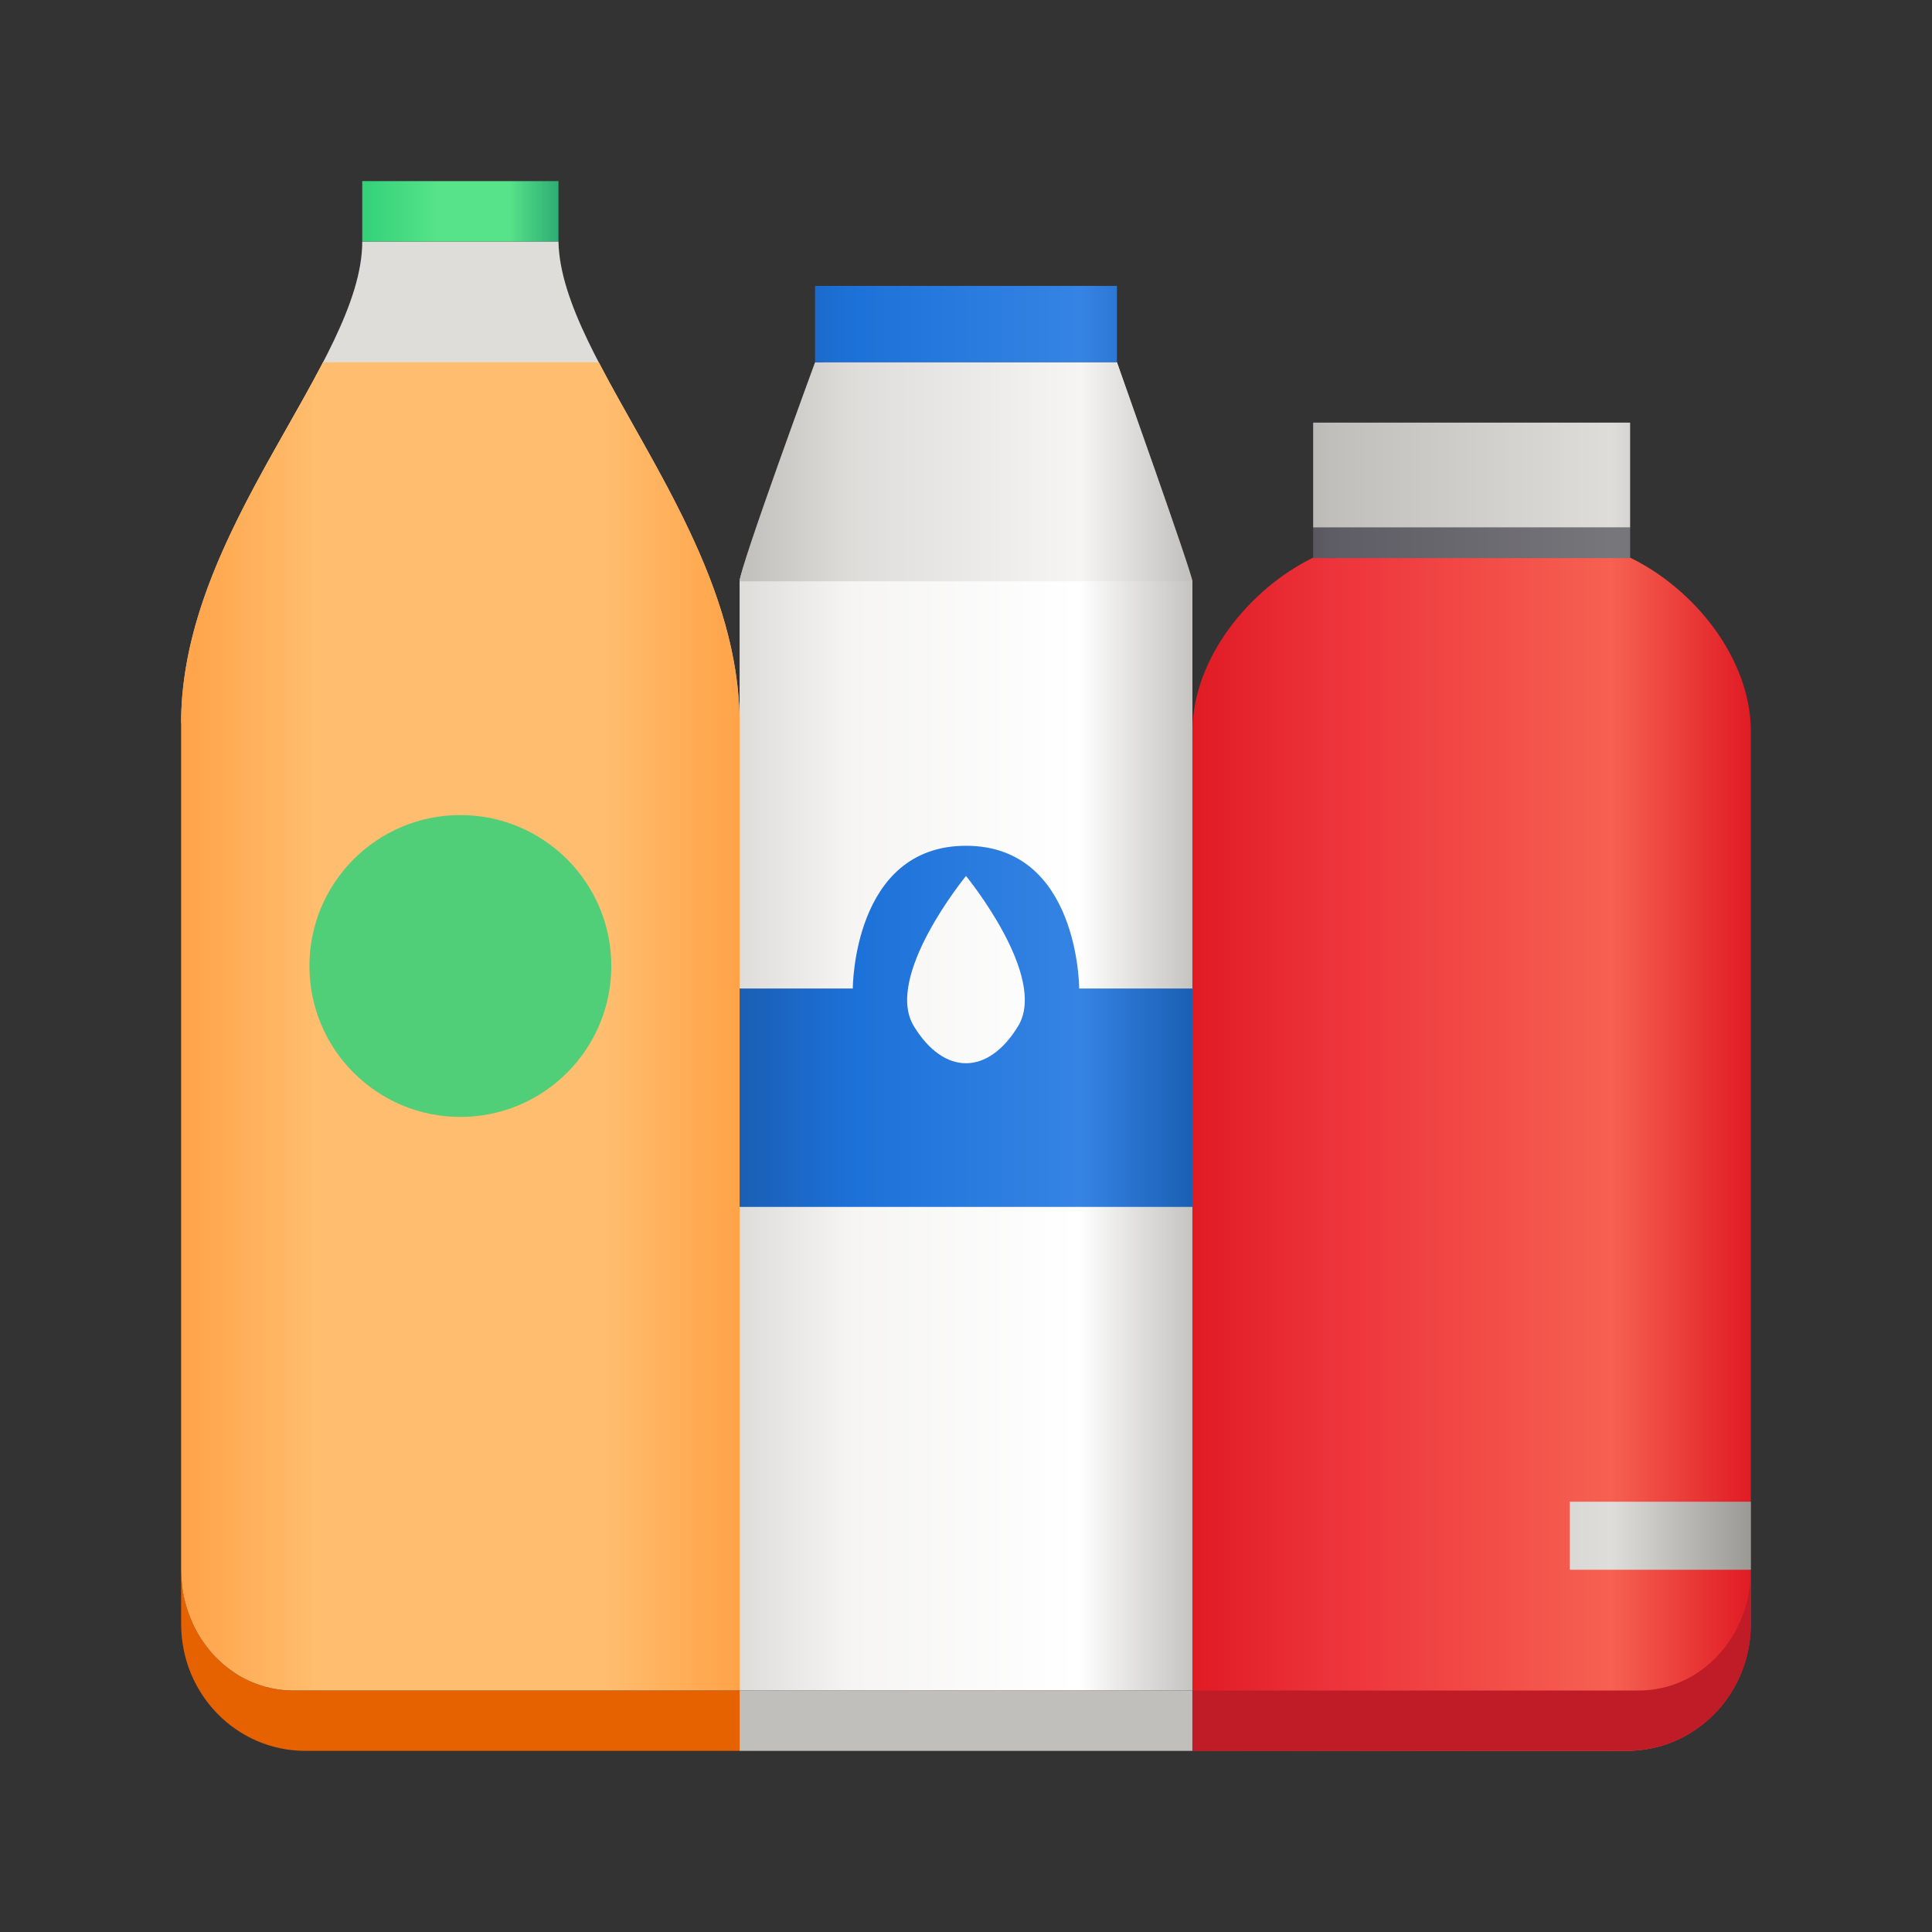
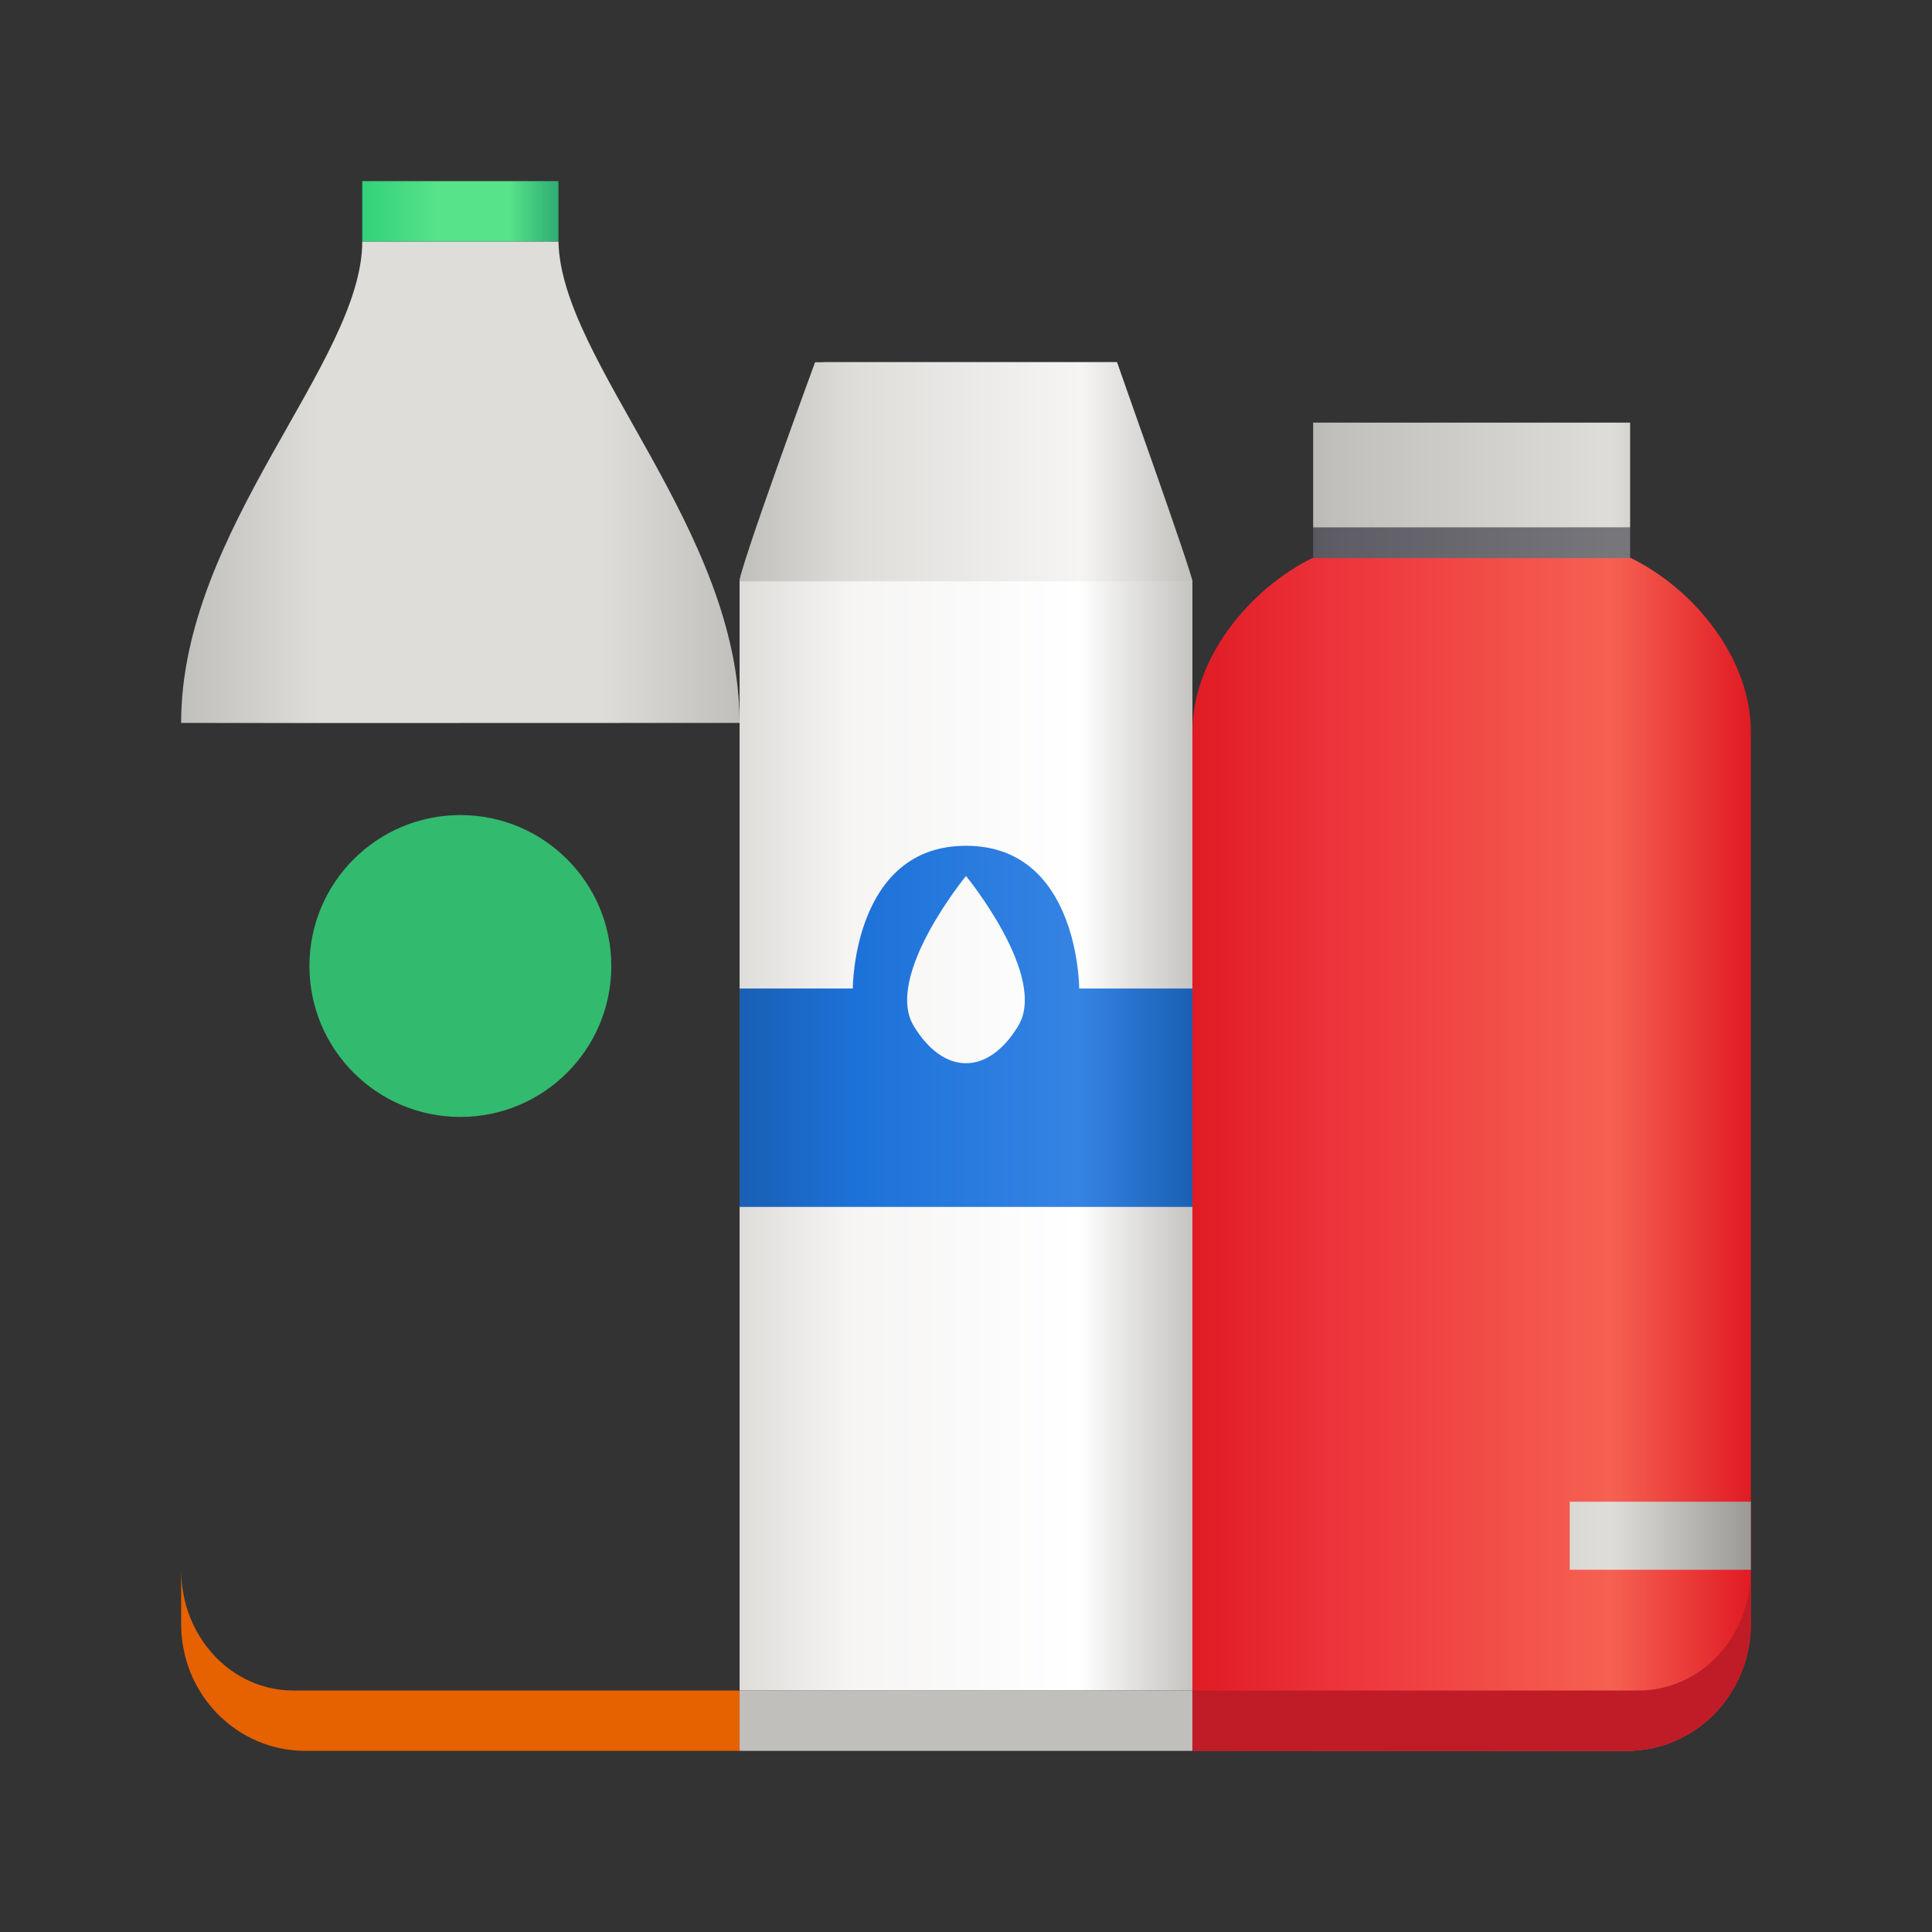
<svg xmlns="http://www.w3.org/2000/svg" xmlns:xlink="http://www.w3.org/1999/xlink" height="128" viewBox="0 0 128 128" width="128">
  <rect x="0" y="0" width="128" height="128" fill="#333333" stroke="none" />
  <linearGradient id="a" gradientUnits="userSpaceOnUse" x1="49" x2="79" y1="68" y2="68">
    <stop offset="0" stop-color="#deddda" />
    <stop offset=".25" stop-color="#f6f5f4" />
    <stop offset=".75" stop-color="#fff" />
    <stop offset="1" stop-color="#deddda" stop-opacity=".855" />
  </linearGradient>
  <linearGradient id="b" gradientTransform="matrix(1.003 0 0 1 -0.141 0)" gradientUnits="userSpaceOnUse" x1="49" x2="79" y1="31.453" y2="31.453">
    <stop offset="0" stop-color="#c0bfbc" />
    <stop offset=".25" stop-color="#deddda" />
    <stop offset=".75" stop-color="#f6f5f4" />
    <stop offset="1" stop-color="#c0bfbc" />
  </linearGradient>
  <linearGradient id="c" gradientUnits="userSpaceOnUse" x1="12" x2="49" y1="42.917" y2="42.917">
    <stop offset="0" stop-color="#c0bfbc" />
    <stop offset=".25" stop-color="#deddda" />
    <stop offset=".75" stop-color="#deddda" />
    <stop offset="1" stop-color="#c0bfbc" />
  </linearGradient>
  <linearGradient id="d" gradientUnits="userSpaceOnUse">
    <stop offset="0" stop-color="#1a5fb4" />
    <stop offset=".25" stop-color="#1c71d8" />
    <stop offset=".75" stop-color="#3584e4" />
    <stop offset="1" stop-color="#1a5fb4" />
  </linearGradient>
  <linearGradient id="e" x1="49" x2="79" y1="21.471" y2="21.471" xlink:href="#d" />
  <linearGradient id="f" x1="49" x2="79" y1="68" y2="68" xlink:href="#d" />
  <linearGradient id="g" gradientUnits="userSpaceOnUse" x1="12" x2="49" y1="74.97" y2="74.97">
    <stop offset="0" stop-color="#ffa348" />
    <stop offset=".25" stop-color="#ffbe6f" />
    <stop offset=".75" stop-color="#ffbe6f" />
    <stop offset="1" stop-color="#ffa348" />
  </linearGradient>
  <linearGradient id="h" gradientUnits="userSpaceOnUse" x1="79" x2="116" y1="75.564" y2="75.564">
    <stop offset="0" stop-color="#e01b24" />
    <stop offset=".25" stop-color="#ed333b" />
    <stop offset=".75" stop-color="#f66151" />
    <stop offset="1" stop-color="#e01b24" />
  </linearGradient>
  <linearGradient id="i" gradientUnits="userSpaceOnUse" x1="24" x2="37" y1="14" y2="14">
    <stop offset="0" stop-color="#33d17a" />
    <stop offset=".388" stop-color="#57e389" />
    <stop offset=".75" stop-color="#57e389" />
    <stop offset="1" stop-color="#2ec27e" stop-opacity=".855" />
  </linearGradient>
  <linearGradient id="j" gradientUnits="userSpaceOnUse" x1="79" x2="116" y1="35.962" y2="35.962">
    <stop offset="0" stop-color="#3d3846" />
    <stop offset=".25" stop-color="#5e5c64" />
    <stop offset=".75" stop-color="#77767b" />
    <stop offset="1" stop-color="#77767b" />
  </linearGradient>
  <linearGradient id="k" gradientUnits="userSpaceOnUse">
    <stop offset="0" stop-color="#9a9996" />
    <stop offset=".25" stop-color="#c0bfbc" />
    <stop offset=".75" stop-color="#deddda" />
    <stop offset="1" stop-color="#9a9996" />
  </linearGradient>
  <linearGradient id="l" x1="79" x2="116" y1="31.472" y2="31.472" xlink:href="#k" />
  <linearGradient id="m" gradientTransform="matrix(1 0 0 0.814 0.004 -120.794)" x1="78.999" x2="116" y1="273.232" y2="273.232" xlink:href="#k" />
  <path d="m54.547 24S49 37.609 49 38.516V112h30V38.512C79 38.516 74 24 74 24zm0 0" fill="url(#a)" />
  <path d="m54 24s-5 13.609-5 14.512h30C79 38.023 74 24 74 24zm0 0" fill="url(#b)" />
  <path d="m12 47.895c.496.016 37 0 37 0C49 35.078 37.156 24 37 16H24c0 8-12.004 19.078-12 31.895zm0 0" fill="url(#c)" />
  <path d="m79 112H49v4h30zm0 0" fill="#c0bfbc" />
-   <path d="m54 18.941V24h20v-5.059zm0 0" fill="url(#e)" />
  <path d="m64 56.035c-7.5.0-7.5 9.457-7.5 9.457H49v14.469h30v-14.469h-7.5s0-9.457-7.5-9.457zm0 2s5.453 6.652 3.457 9.941c-1.996 3.289-4.922 3.289-6.918.0C58.543 64.688 64 58.035 64 58.035zm0 0" fill="url(#f)" />
  <path d="m49 112H19.426c-.125.0-.254-.004-.379-.012-.129-.004-.254-.016-.379-.031-.129-.012-.25-.027-.375-.051-.125-.02-.242-.043-.367-.07-.121-.023-.242-.055-.359-.09-.117-.031-.234-.066-.352-.105-.234-.078-.461-.168-.684-.27-.223-.098-.441-.211-.652-.336-.207-.121-.41-.254-.609-.398s-.391-.297-.57-.461c-.184-.16-.363-.332-.527-.516-.168-.18-.328-.371-.48-.566-.152-.199-.293-.402-.426-.617-.133-.211-.258-.43-.371-.656-.113-.227-.219-.461-.312-.703-.094-.238-.18-.48-.25-.734-.07-.25-.133-.504-.18-.766-.051-.262-.09-.527-.113-.797C12.016 104.551 12 104.277 12 104v3.582.004c0 .289.016.578.043.859v.004c.027.281.07.559.125.832.051.273.121.543.199.805v.004c.078.262.172.516.273.77.102.25.219.496.348.734.375.711.852 1.363 1.406 1.934C15.875 115.047 17.922 115.988 20.195 116H49zm0 0" fill="#e66100" />
-   <path d="m21.406 24c-.004.004-.008.008-.012.012C17.863 30.816 11.996 38.926 12 47.891V104c0 .277.016.551.039.82.023.27.062.535.109.797.051.262.113.516.184.77.07.25.156.492.25.73.094.242.199.477.312.703.113.227.238.445.371.66.133.211.273.414.426.613s.312.387.477.57c.168.18.348.352.527.512.184.164.375.316.574.461s.402.277.609.402c.211.121.43.234.652.336.223.098.449.188.684.266.117.039.234.074.352.109.117.031.238.062.359.086.125.027.242.051.367.07.125.023.246.039.371.051.129.016.254.027.379.031.129.008.258.012.383.012H49V47.891c0-8.965-5.789-17.074-9.324-23.879-.004-.004-.008-.008-.012-.012zm0 0" fill="url(#g)" />
  <path d="m87 36.945c-4.254 2.078-8 6.711-8 11.527V116h28.805C112.348 115.98 116 112.234 116 107.586V48.473c0-4.828-3.73-9.453-8-11.527zm0 0" fill="url(#h)" />
  <path d="m24 12h13v4H24zm0 0" fill="url(#i)" />
  <path d="m116 104c0 4.434-3.312 8-7.426 8H79v4h28.805C112.348 115.98 116 112.234 116 107.586zm0 0" fill="#c01c28" />
  <path d="m87 34.945h21v2.031H87zm0 0" fill="url(#j)" />
  <path d="m87 28h21v6.945H87zm0 0" fill="url(#l)" />
  <path d="m104 99.492h12V104h-12zm0 0" fill="url(#m)" />
  <path d="m30.5 54c-5.523.0-10 4.477-10 10s4.477 10 10 10 10-4.477 10-10-4.477-10-10-10zm0 0" fill="#33d17a" fill-opacity=".855" />
</svg>